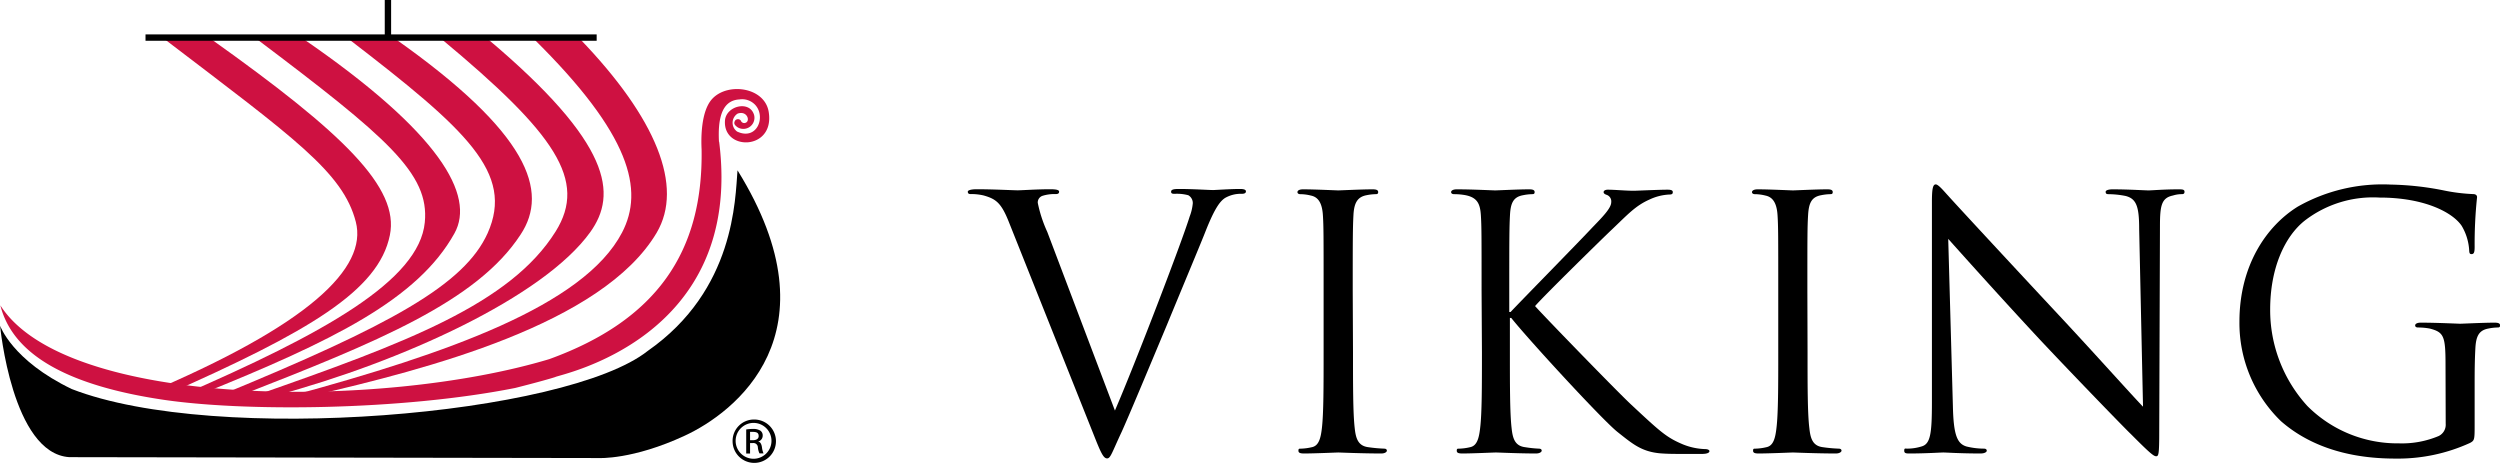
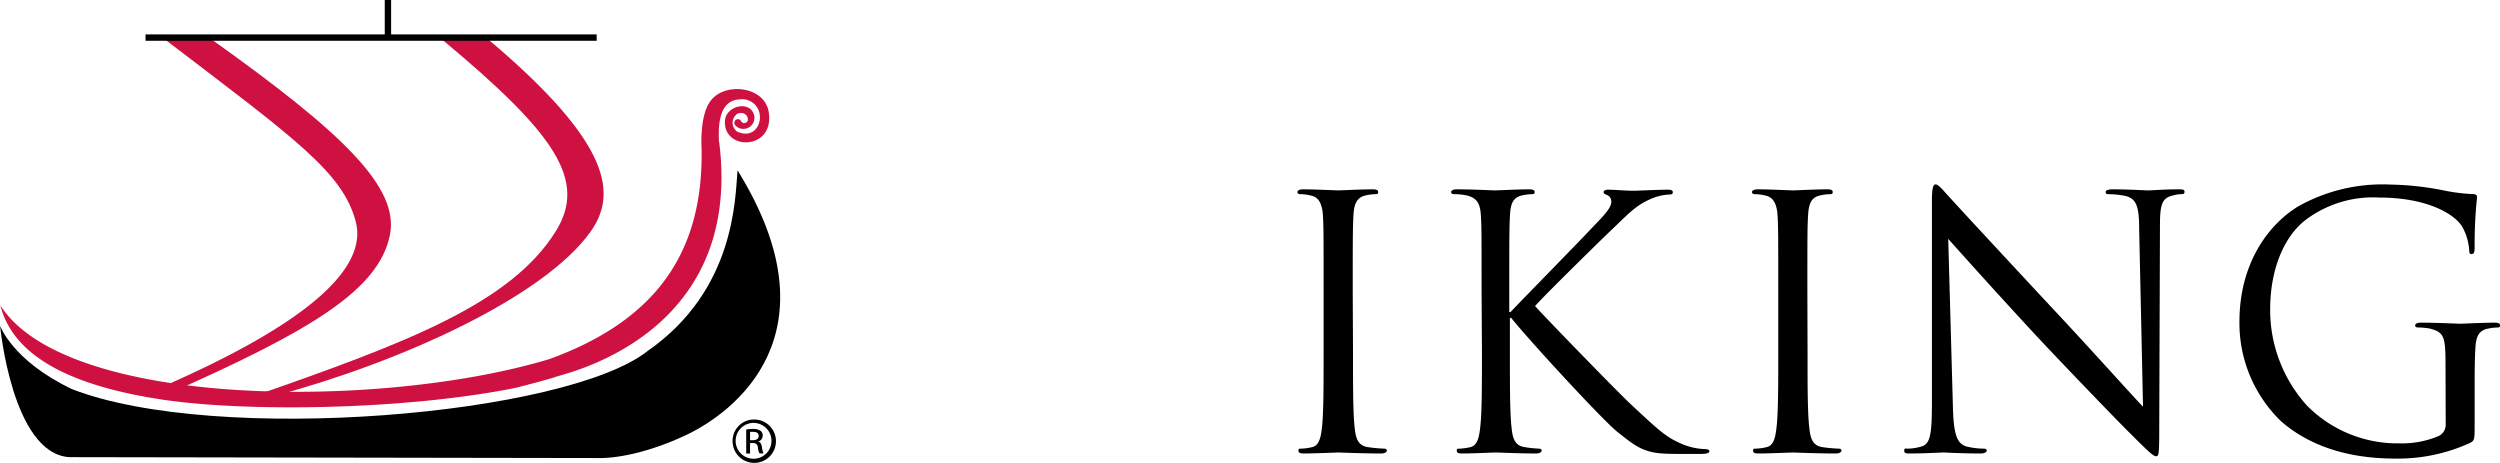
<svg xmlns="http://www.w3.org/2000/svg" id="Hz_logo" data-name="Hz logo" viewBox="0 0 279.01 51.64">
-   <path d="M128.92,56c2.26-5.23,7.48-18.84,8.34-21.65a5.45,5.45,0,0,0,.35-1.48,1,1,0,0,0-.5-.9,4.86,4.86,0,0,0-1.49-.16c-.23,0-.43,0-.43-.23s.24-.31.86-.31c1.56,0,3.36.12,3.83.12.23,0,1.91-.12,3-.12.43,0,.66.08.66.27s-.16.27-.47.27a3.52,3.52,0,0,0-1.87.47c-.51.35-1.09,1-2.15,3.67-.42,1.09-2.38,5.77-4.36,10.57-2.38,5.69-4.14,9.9-5,11.82-1.1,2.34-1.25,3-1.64,3s-.67-.55-1.41-2.42L117.1,35c-.86-2.18-1.45-2.61-2.81-3a5.9,5.9,0,0,0-1.48-.16c-.24,0-.31-.11-.31-.27s.38-.27,1-.27c1.87,0,4.1.12,4.56.12s2.15-.12,3.63-.12c.7,0,1,.08,1,.27s-.11.27-.39.27a4.42,4.42,0,0,0-1.48.2.78.78,0,0,0-.51.78,14.76,14.76,0,0,0,1.06,3.24Z" transform="translate(-4.49 -10.18)" />
  <path d="M155.49,49.48c0,3.75,0,6.83.19,8.47.12,1.13.36,2,1.53,2.14a16.4,16.4,0,0,0,1.75.16c.23,0,.31.11.31.23s-.19.31-.62.31c-2.15,0-4.61-.11-4.8-.11s-2.65.11-3.82.11c-.43,0-.63-.07-.63-.31s.08-.23.32-.23a5.88,5.88,0,0,0,1.17-.16c.78-.15,1-1,1.13-2.14.19-1.64.19-4.72.19-8.47V42.62c0-6.09,0-7.18-.08-8.43s-.46-2-1.32-2.18a5,5,0,0,0-1.21-.16c-.16,0-.31-.07-.31-.23s.19-.31.62-.31c1.29,0,3.75.12,3.94.12s2.65-.12,3.82-.12c.43,0,.63.08.63.31s-.16.23-.32.23a5.67,5.67,0,0,0-1,.12c-1,.2-1.37.86-1.44,2.22s-.08,2.34-.08,8.43Z" transform="translate(-4.49 -10.18)" />
  <path d="M169.84,42.62c0-6.09,0-7.18-.08-8.43s-.39-1.95-1.68-2.22a7,7,0,0,0-1.32-.12c-.16,0-.32-.07-.32-.23s.2-.31.63-.31c1.75,0,4.05.12,4.29.12s2.61-.12,3.78-.12c.43,0,.62.08.62.31s-.15.23-.31.23a5.67,5.67,0,0,0-1,.12c-1.06.2-1.37.86-1.44,2.22s-.08,2.34-.08,8.43V45h.15c.67-.74,7.72-7.92,9.13-9.44,1.09-1.13,2.1-2.14,2.1-2.81a.77.77,0,0,0-.5-.82c-.2-.07-.35-.15-.35-.31s.19-.27.47-.27c.77,0,2,.12,2.92.12.19,0,2.77-.12,3.74-.12.43,0,.59.08.59.27s-.08.27-.39.27a5.81,5.81,0,0,0-2.19.55c-1.59.7-2.45,1.68-4.21,3.35-1,.94-7.76,7.57-8.58,8.55,1,1.13,9.13,9.51,10.73,11,3.27,3.05,3.94,3.67,5.81,4.45a7.15,7.15,0,0,0,2.42.51c.27,0,.5.08.5.23s-.19.31-.85.31h-2c-1.09,0-1.84,0-2.69-.07-2.07-.2-3.05-1.06-4.72-2.38S175,48,173.15,45.66H173v3.82c0,3.75,0,6.83.19,8.47.12,1.13.35,2,1.52,2.14a13.16,13.16,0,0,0,1.52.16c.24,0,.32.11.32.23s-.2.31-.63.31c-1.91,0-4.17-.11-4.48-.11s-2.58.11-3.75.11c-.43,0-.62-.07-.62-.31s.08-.23.31-.23a5.88,5.88,0,0,0,1.17-.16c.78-.15,1-1,1.13-2.14.2-1.64.2-4.72.2-8.47Z" transform="translate(-4.49 -10.18)" />
  <path d="M206.22,49.48c0,3.75,0,6.83.2,8.47.12,1.13.35,2,1.52,2.14a16.4,16.4,0,0,0,1.75.16c.24,0,.32.11.32.23s-.2.31-.63.31c-2.14,0-4.6-.11-4.79-.11s-2.66.11-3.83.11c-.43,0-.62-.07-.62-.31s.08-.23.31-.23a5.88,5.88,0,0,0,1.17-.16c.78-.15,1-1,1.13-2.14.2-1.64.2-4.72.2-8.47V42.62c0-6.09,0-7.18-.08-8.43s-.47-2-1.33-2.18a5,5,0,0,0-1.21-.16c-.15,0-.31-.07-.31-.23s.2-.31.63-.31c1.28,0,3.74.12,3.94.12s2.65-.12,3.82-.12c.43,0,.62.08.62.31s-.15.23-.31.23a5.76,5.76,0,0,0-1,.12c-1.05.2-1.36.86-1.44,2.22s-.08,2.34-.08,8.43Z" transform="translate(-4.49 -10.18)" />
  <path d="M222.44,55.49c.07,3.2.46,4.21,1.52,4.52a8.29,8.29,0,0,0,1.95.24c.19,0,.31.08.31.23s-.24.31-.7.31c-2.23,0-3.79-.11-4.14-.11s-2,.11-3.74.11c-.39,0-.63,0-.63-.31s.12-.23.32-.23a5.5,5.5,0,0,0,1.6-.24c1-.27,1.17-1.4,1.17-4.95l0-22.35c0-1.52.12-1.95.43-1.95s1,.86,1.37,1.25c.58.66,6.39,6.94,12.4,13.38,3.86,4.13,8.11,8.89,9.36,10.18l-.43-19.82c0-2.53-.31-3.39-1.52-3.7a10.14,10.14,0,0,0-1.91-.2c-.27,0-.31-.11-.31-.27s.31-.27.78-.27c1.75,0,3.63.12,4,.12s1.72-.12,3.32-.12c.43,0,.7,0,.7.27s-.16.27-.43.27A3.31,3.31,0,0,0,247,32c-1.29.27-1.45,1.13-1.45,3.47l-.08,22.86c0,2.57-.07,2.77-.35,2.77s-.78-.43-2.84-2.5c-.43-.39-6-6.12-10.18-10.57-4.53-4.87-8.93-9.79-10.18-11.19Z" transform="translate(-4.49 -10.18)" />
  <path d="M277.42,50.85c0-3.16-.19-3.59-1.75-4a7.15,7.15,0,0,0-1.33-.12c-.16,0-.31-.07-.31-.23s.19-.31.62-.31c1.76,0,4.22.12,4.41.12s2.65-.12,3.82-.12c.43,0,.63.08.63.31s-.16.23-.32.23a5.67,5.67,0,0,0-1,.12c-1.05.2-1.37.86-1.44,2.22s-.08,2.42-.08,4.06v4.37c0,1.75,0,1.83-.51,2.11a19.35,19.35,0,0,1-8.27,1.75c-3,0-8.5-.39-12.83-4.17a15.23,15.23,0,0,1-4.64-11.12c0-6.24,3-10.65,6.51-12.83a19.2,19.2,0,0,1,10.38-2.46,32.81,32.81,0,0,1,6,.67,20.22,20.22,0,0,0,3.16.39c.39,0,.47.19.47.35a49.61,49.61,0,0,0-.27,5.54c0,.62-.08.81-.35.81s-.24-.23-.27-.58a6,6,0,0,0-.83-2.58c-1-1.48-4.13-3.15-9.16-3.15a12.47,12.47,0,0,0-8.35,2.57c-2.26,1.79-3.86,5.34-3.86,9.91A15.88,15.88,0,0,0,262,55.49a14.2,14.2,0,0,0,10.22,4.17,10.54,10.54,0,0,0,4.44-.82,1.4,1.4,0,0,0,.78-1.36Z" transform="translate(-4.49 -10.18)" />
  <path d="M22.8,14.51H28C42.86,25.08,49.09,31.14,48,36.43c-1.25,6.18-9,10.76-25.16,17.89l-2.23-.12C39,46.45,45.53,40.1,44.2,34.94c-1.43-5.54-6.89-9.36-21.4-20.43Z" transform="translate(-4.49 -10.18)" fill="#ce1141" fill-rule="evenodd" />
-   <path d="M33.12,14.48l5.16,0C53.61,25,57.55,32,55.21,36.22c-4.08,7.35-13.52,12-28.43,18l-2.18.14c16-6.93,26.68-12.86,27.3-19.37.53-5.43-4.16-9.45-18.78-20.47Z" transform="translate(-4.49 -10.18)" fill="#ce1141" fill-rule="evenodd" />
-   <path d="M43.43,14.51h5.16c14.89,10.5,17.21,17,14,21.85-4.86,7.46-16,12-31.39,18H28.91c19.26-7.91,27.4-12.41,30-18.15,3-6.71-2.3-11.52-15.49-21.66Z" transform="translate(-4.49 -10.18)" fill="#ce1141" fill-rule="evenodd" />
  <path d="M53.74,14.51H58.9C72.83,26.24,73.39,31.86,70.37,36.08c-5.22,7.27-21.1,14.48-35.08,18.24H33C49.78,48.46,61.47,44.08,66.51,36c3.54-5.68,0-10.87-12.77-21.48Z" transform="translate(-4.49 -10.18)" fill="#ce1141" fill-rule="evenodd" />
-   <path d="M64.05,14.51H69.2C77.76,23.4,80.81,31,77.78,36.15,71.72,46.39,52,51.39,39.43,54.32H37.12c17.12-4.67,32.52-10,36.79-18.18,2.48-4.75,1-10.93-9.86-21.63Z" transform="translate(-4.49 -10.18)" fill="#ce1141" fill-rule="evenodd" />
  <path d="M84.75,26c2.8,22.09-18,26-18.29,26.26-1.37.44-4.48,1.22-4.48,1.22C49.3,56,31.63,56.16,22.49,54.76,12.71,53.27,6,50.1,4.53,44.26c7.35,11.56,42.63,11.62,61.26,6,12-4.35,17.19-12,17-23.41h0c-.06-1.19-.09-4.25,1.18-5.63,1.75-1.91,6-1.31,6.33,1.59.56,4.17-5.14,4.22-4.9.83.11-1.64,2.76-2.31,3.25-.63a1.24,1.24,0,0,1-1.85,1.37c-.39-.28-.43-.46-.27-.74a.4.4,0,0,1,.64,0,.4.4,0,0,0,.58.22c.49-.26.07-1.36-.94-1a1.21,1.21,0,0,0-.06,2c2.23,1.05,3.27-1.67,2-3A2,2,0,0,0,87,21.28c-2.08.11-2.39,2.43-2.27,4.71" transform="translate(-4.49 -10.18)" fill="#ce1141" fill-rule="evenodd" />
  <path d="M71.32,61.3s3.77.21,9.6-2.5c5.47-2.53,17.21-11.34,5.88-29.61-.27,3.19-.27,13.34-10,20.14C67.72,56.54,28.64,59.87,12.5,53.6c-6.67-3.2-8-7.07-8-7.07S5.83,60.8,12.23,61.2Z" transform="translate(-4.49 -10.18)" fill-rule="evenodd" />
  <path d="M88.65,57a2.42,2.42,0,1,1-2.4,2.41A2.38,2.38,0,0,1,88.65,57Zm0,.38a2,2,0,1,0,1.94,2,2,2,0,0,0-1.94-2ZM88.2,60.8h-.43V58.11a5.09,5.09,0,0,1,.76-.06,1.47,1.47,0,0,1,.83.2.65.65,0,0,1,.25.56.67.67,0,0,1-.53.65v0c.24,0,.4.26.45.66a2.54,2.54,0,0,0,.17.66h-.45a2,2,0,0,1-.18-.69.49.49,0,0,0-.57-.46h-.3Zm0-1.49h.3c.36,0,.66-.13.66-.46s-.17-.47-.66-.47l-.3,0Z" transform="translate(-4.49 -10.18)" />
  <rect x="16.24" y="3.84" width="50.35" height="0.71" />
  <rect x="42.94" width="0.71" height="4.11" />
</svg>